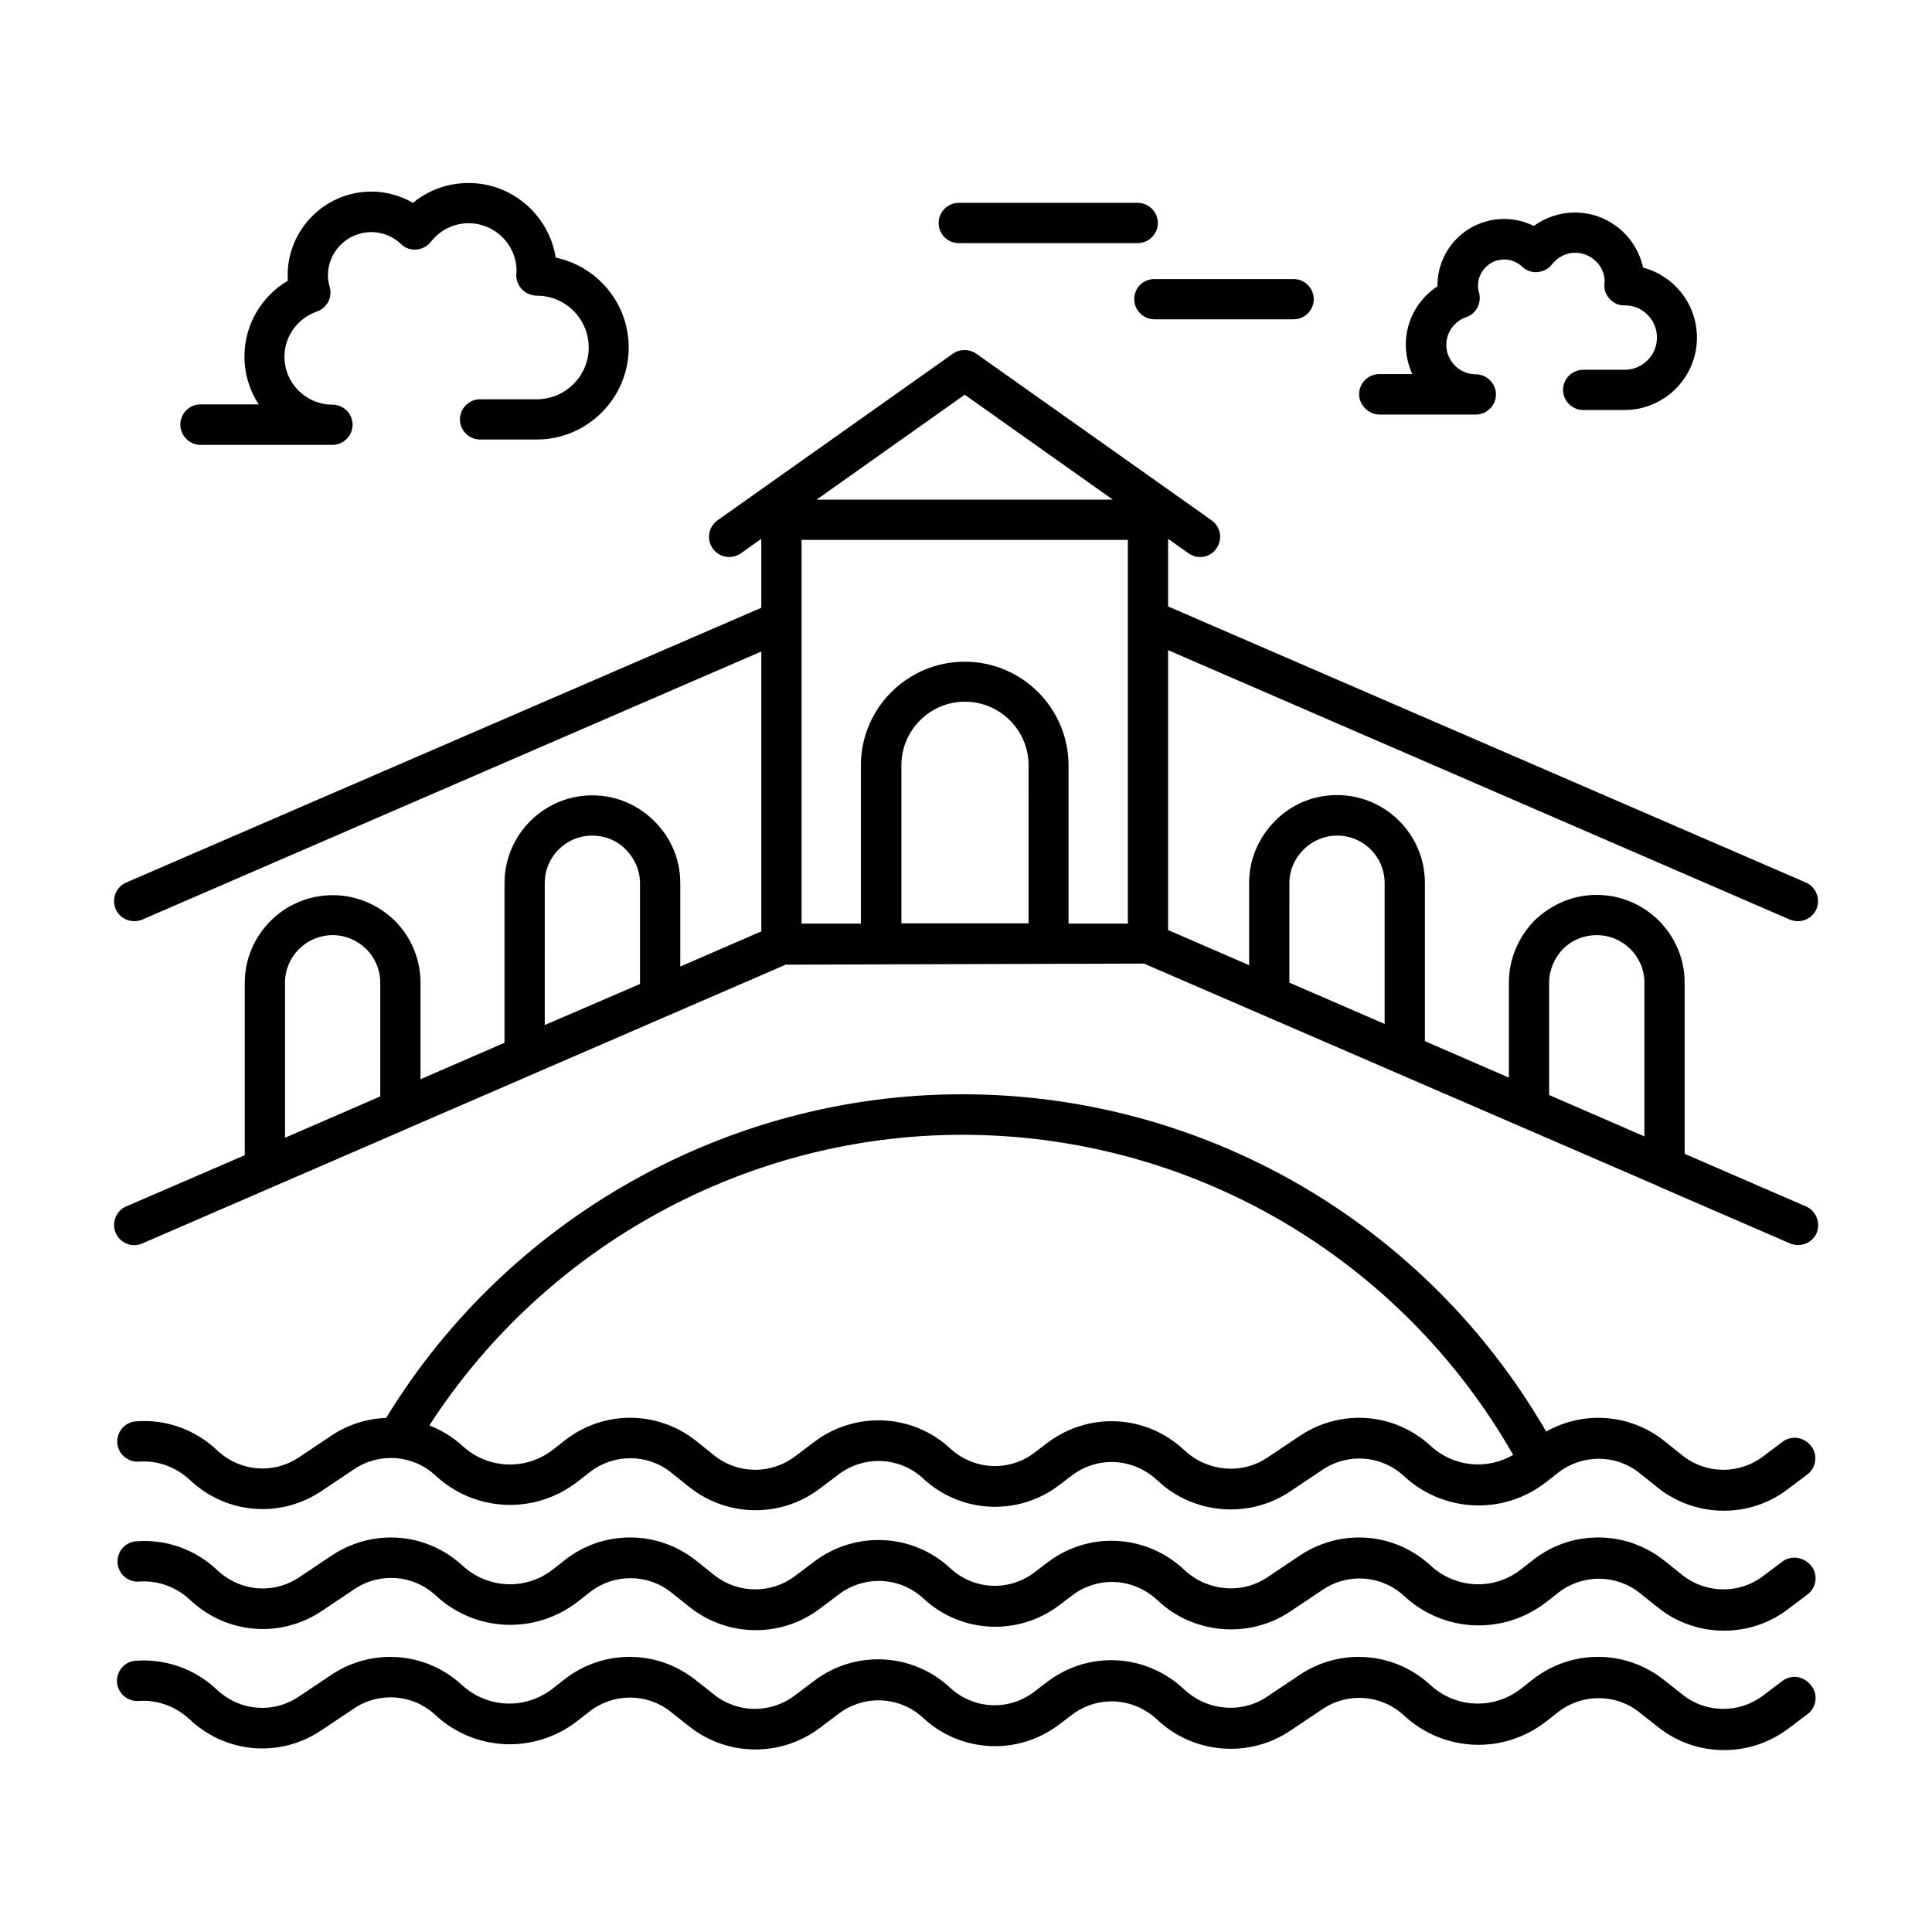
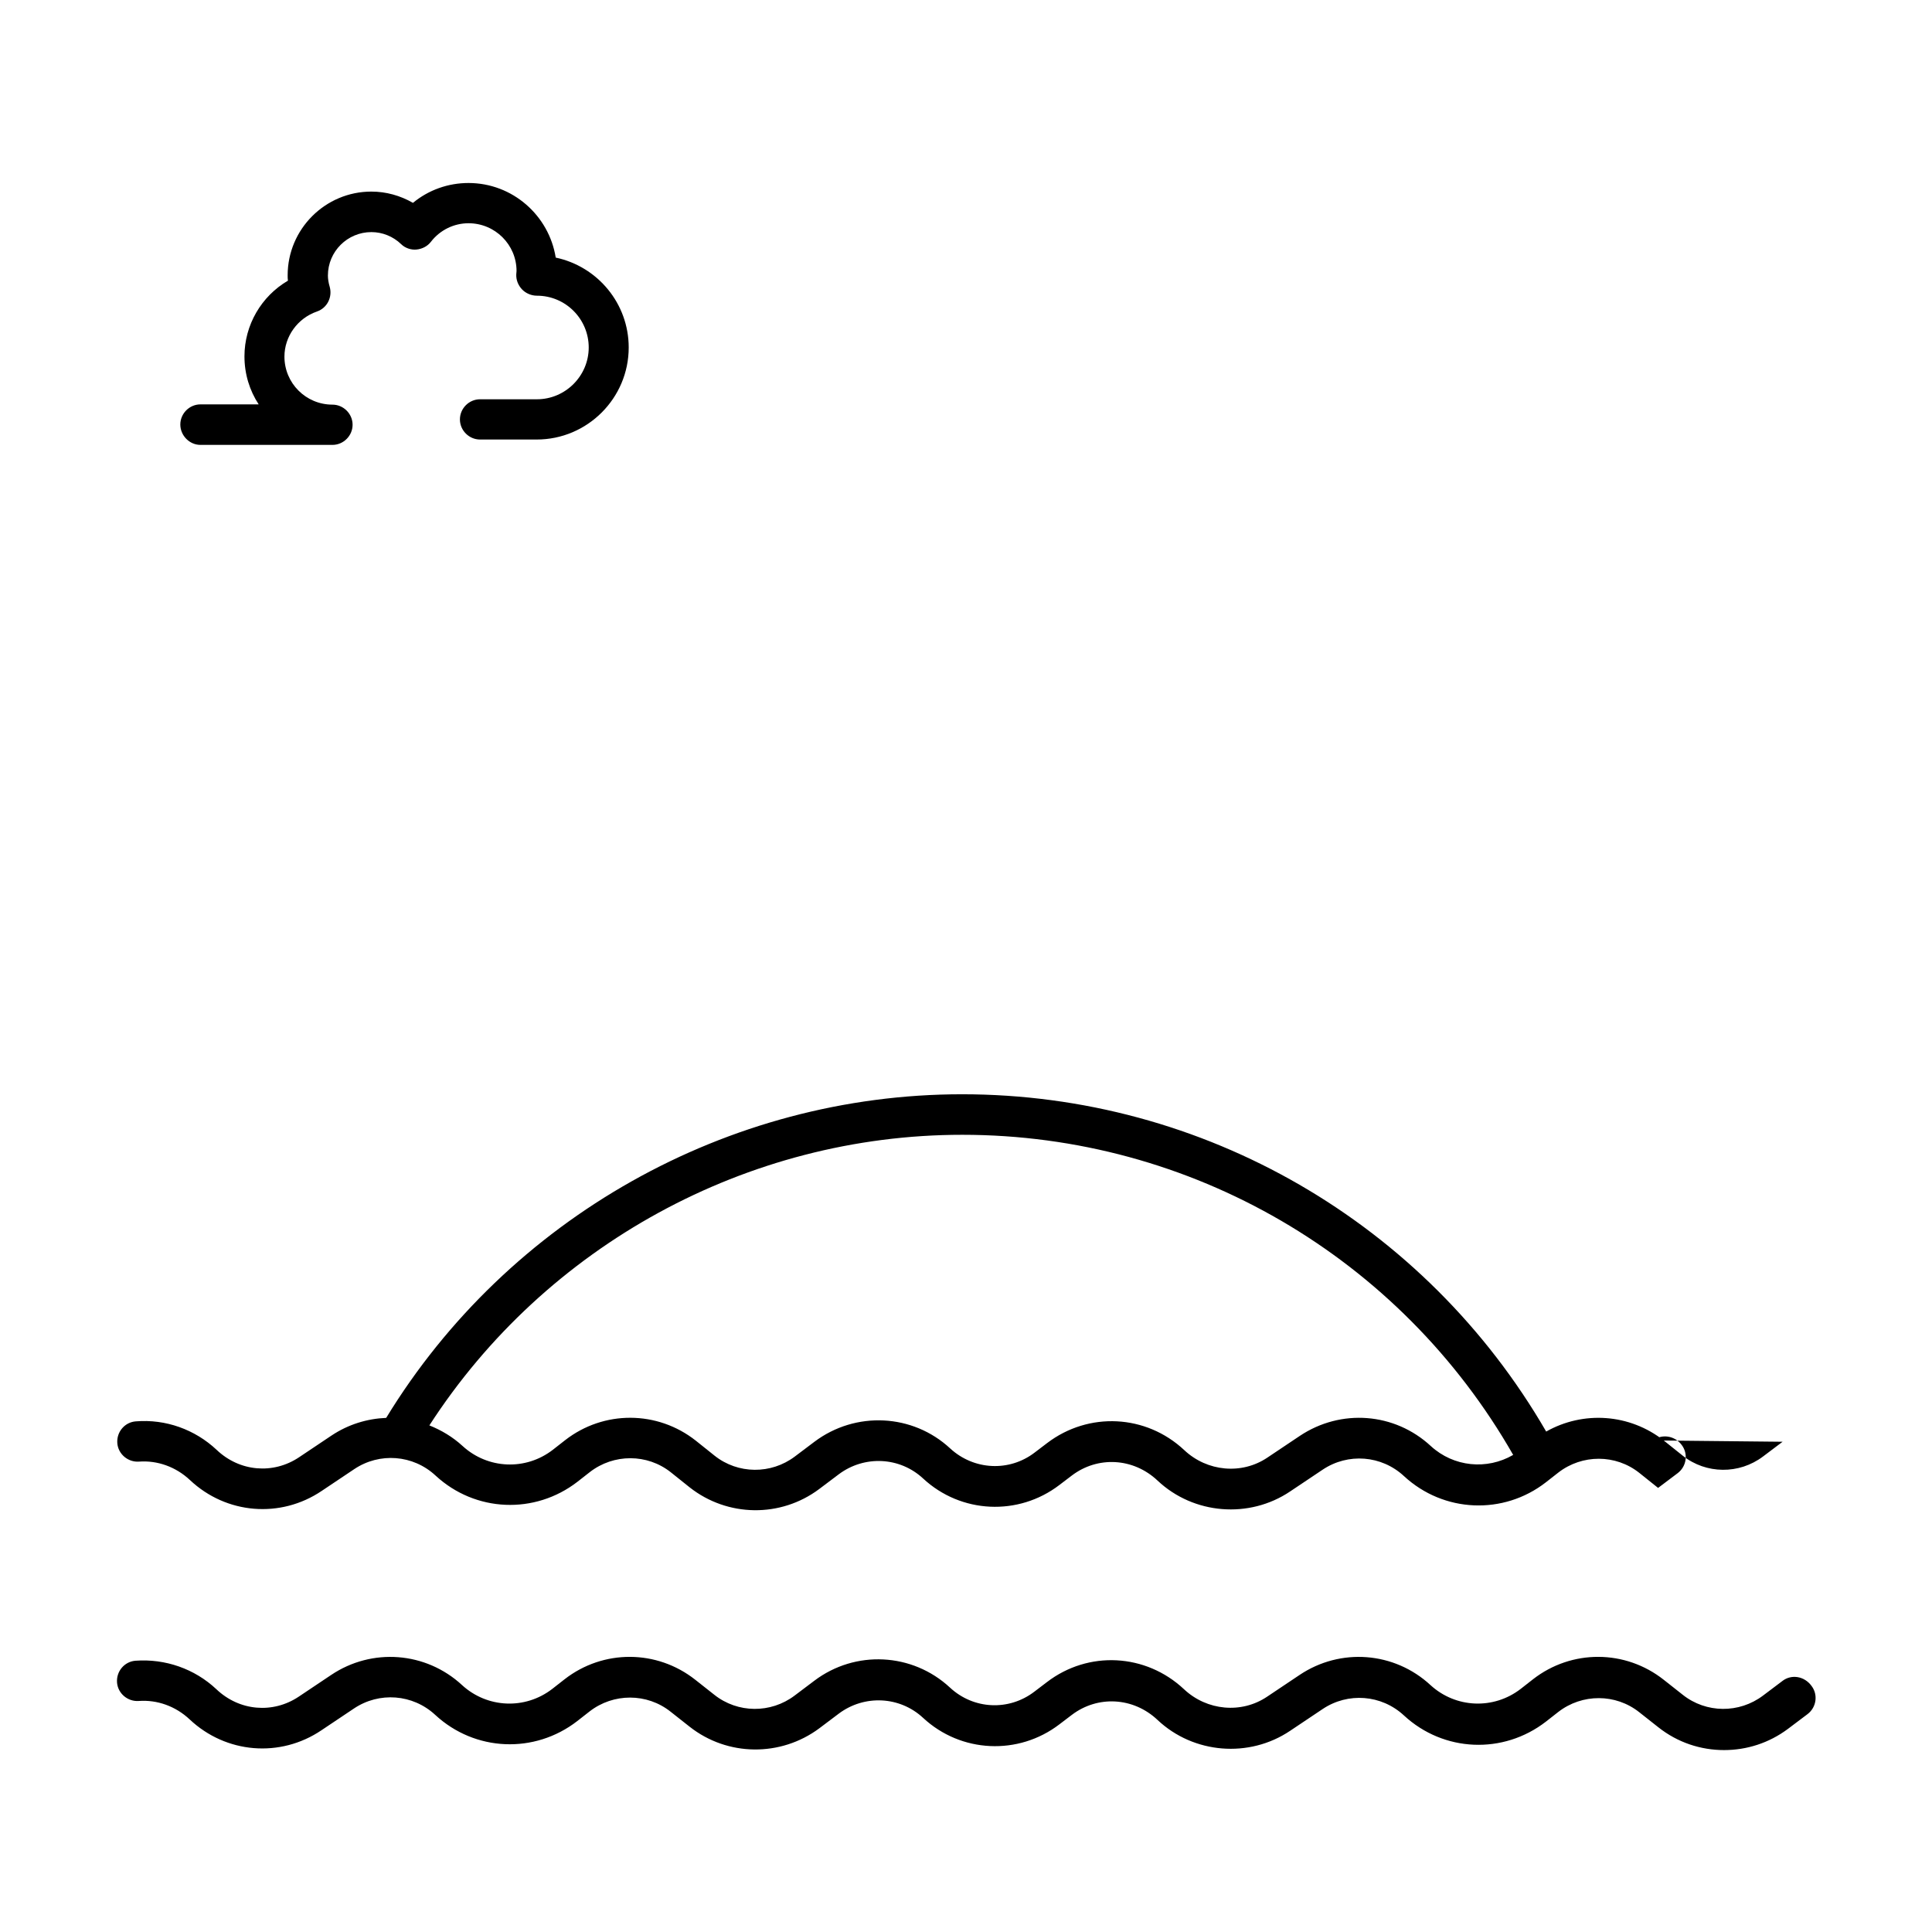
<svg xmlns="http://www.w3.org/2000/svg" width="1200pt" height="1200pt" viewBox="0 0 1200 1200">
  <g>
    <path d="m124.5 276.33h82c6.832 0 12.5-5.668 12.5-12.5s-5.668-12.5-12.5-12.5c-16.5 0-29.832-13.332-29.832-29.832 0-12.5 8.168-23.832 20.168-28 6.332-2.168 9.668-8.832 8-15.168-0.832-2.832-1.168-5.168-1.168-7.168 0-15 12.168-27 27-27 6.832 0 13.5 2.668 18.5 7.5 2.5 2.5 6.332 3.668 9.5 3.332 3.5-0.332 6.832-2 9-4.832 5.668-7.332 14.332-11.5 23.332-11.5 16.5 0 29.832 13.332 29.832 29.668 0 0.332-0.168 1.668-0.168 2-0.168 3.5 1.168 6.832 3.5 9.332 2.332 2.5 5.832 4 9.332 4 17.832 0 32.168 14.5 32.168 32.168s-14.5 32.168-32.168 32.168h-35.332c-6.832 0-12.5 5.668-12.5 12.5s5.668 12.5 12.5 12.5h35.168c31.5 0 57.168-25.668 57.168-57.168 0-27.332-19.332-50.332-45.332-55.832-4.168-26.168-26.832-46.332-54.168-46.332-12.668 0-24.832 4.332-34.5 12.332-7.832-4.5-16.668-7-25.832-7-28.668 0-52 23.332-52 52 0 1.168 0 2.168 0.168 3.332-16.5 9.668-27 27.5-27 47 0 11 3.168 21.168 8.832 29.832l-36.168 0.004c-6.832 0-12.5 5.668-12.5 12.5s5.668 12.664 12.5 12.664z" />
-     <path d="m857 257.5h59.668c6.832 0 12.5-5.668 12.5-12.5s-5.668-12.5-12.5-12.5c-10 0-18.332-8.168-18.332-18.332 0-7.668 5-14.668 12.332-17.168 6.332-2.168 9.668-8.832 8-15.168-0.5-1.668-0.668-3-0.668-4.332 0-9 7.332-16.332 16.332-16.332 4.168 0 8.168 1.668 11.168 4.5 2.5 2.5 6.168 3.668 9.5 3.332 3.5-0.332 6.832-2 9-4.832 3.5-4.5 8.668-7.168 14.332-7.168 10 0 18.332 8.168 18.332 17.668 0 0.332-0.168 1.668-0.168 2-0.168 3.5 1 6.668 3.5 9.168 2.5 2.668 5.668 4 9.668 3.832 10.832 0.168 19.5 9.168 19.5 20 0 11-9 20-20 20h-25.832c-6.832 0-12.5 5.668-12.5 12.5s5.668 12.5 12.5 12.5h25.668c24.832 0 45-20.168 45-45 0-20.832-14.168-38.332-33.5-43.5-4.168-19.5-21.5-34.168-42.332-34.168-9.332 0-18.168 3-25.5 8.332-5.668-2.832-12-4.332-18.5-4.332-22.832 0-41.332 18.5-41.332 41.332v0.5c-12 7.832-19.668 21.332-19.668 36.168 0 6.5 1.5 12.668 4 18.332h-20.5c-6.832 0-12.5 5.668-12.5 12.5 0 6.836 6 12.668 12.832 12.668z" />
-     <path d="m1107.2 895.5-12.168 9.168c-14.832 11.168-35.332 11-49.832-0.5l-11.668-9.332c-21.332-16.832-50.168-18.668-73.168-5.668-75-129.5-212.67-209.5-362.83-209.5-145.67 0-282 77-357.67 201-11.832 0.5-23.5 4-34 11l-20.168 13.5c-16 10.668-36.832 9-51.168-4.668-13.5-12.668-31.668-19.168-50.168-17.668-6.832 0.5-12 6.5-11.5 13.5 0.5 6.832 6.668 12 13.5 11.5 11.332-0.832 22.832 3.168 31.668 11.5 22.5 21.168 56.168 24 81.832 6.668l20.168-13.5c15.668-10.5 36.5-9 50.5 4 24.668 22.832 61.668 24.332 88.168 3.832l7.668-6c14.832-11.5 35.668-11.5 50.332 0.168l11.668 9.332c23.5 18.5 56.5 19 80.5 1l12.168-9.168c15.832-11.832 37.832-10.832 52.332 2.668 23.5 21.832 59.168 23.5 84.668 4l7.668-5.832c16-12.168 38.168-11.168 53.332 3.168 22.332 21 56.832 23.832 82.332 6.668l20.168-13.5c15.668-10.5 36.5-9 50.5 4 24.668 22.832 61.832 24.332 88.168 3.832l7.668-6c14.832-11.5 35.668-11.5 50.332 0.168l11.668 9.332c12 9.5 26.332 14.168 40.832 14.168 14 0 27.832-4.332 39.668-13.332l12.168-9.168c5.5-4.168 6.668-12 2.5-17.5-4.336-5.836-12.336-7.004-17.836-2.836zm-218.5 2.668c-22.5-20.832-55.832-23.332-81.332-6.332l-20.168 13.5c-15.832 10.668-37.332 8.832-51.668-4.668-23.668-22.168-59.332-24-85.168-4.332l-7.668 5.832c-15.832 12.168-37.832 11-52.5-2.5-23.332-21.668-58.832-23.332-84.332-4.168l-12.168 9.168c-14.832 11.168-35.332 11-49.832-0.5l-11.668-9.332c-23.832-18.832-57.168-19-81.168-0.332l-7.668 6c-16.832 13-40.332 12-56-2.332-6.168-5.668-13.168-9.832-20.668-12.832 72.168-111.67 197.33-180.5 331-180.5 142 0 272 76 342.17 198.83-16.328 9.496-36.996 7.496-51.16-5.504z" />
-     <path d="m1107.2 969.83-12.168 9.168c-14.832 11.168-35.332 10.832-49.832-0.5l-11.668-9.332c-23.832-18.832-57.332-19-81.168-0.332l-7.668 6c-16.832 13.168-40.332 12-56-2.332-22.5-20.832-55.832-23.332-81.332-6.332l-20.168 13.5c-15.832 10.668-37.332 8.832-51.668-4.668-23.668-22.168-59.332-24.168-85.168-4.332l-7.668 5.832c-15.832 12.168-37.832 11.168-52.5-2.5-23.332-21.668-58.832-23.332-84.332-4.168l-12.168 9.168c-14.832 11.168-35.332 10.832-49.832-0.5l-11.668-9.332c-23.832-18.832-57.332-19-81.168-0.332l-7.668 6c-16.832 13.168-40.332 12-56-2.332-22.5-20.832-55.832-23.332-81.332-6.332l-20.168 13.5c-16 10.668-36.832 9-51.168-4.668-13.5-12.668-31.668-19.168-50.168-17.668-6.832 0.5-12 6.5-11.5 13.5 0.5 6.832 6.668 12.168 13.5 11.5 11.332-0.832 22.832 3.168 31.668 11.5 22.5 21.168 56.168 24 81.832 6.668l20.168-13.5c15.668-10.5 36.5-9 50.5 4 24.668 22.832 61.668 24.332 88.168 3.832l7.668-6c14.832-11.5 35.5-11.5 50.332 0.168l11.668 9.332c23.5 18.5 56.5 19 80.5 1l12.168-9.168c15.832-11.832 37.832-10.832 52.332 2.668 23.5 21.832 59.168 23.5 84.668 4l7.668-5.832c16-12.168 38.168-11.168 53.332 3.168 22.332 21 56.832 23.832 82.332 6.668l20.168-13.5c15.668-10.5 36.5-9 50.5 4 24.668 22.832 61.668 24.332 88.168 3.832l7.668-6c14.832-11.5 35.5-11.5 50.332 0.168l11.668 9.332c12 9.5 26.332 14.168 40.832 14.168 14 0 27.832-4.332 39.668-13.332l12.168-9.168c5.5-4.168 6.668-12 2.5-17.5-4.164-5.512-12.496-7.176-17.996-3.012z" />
+     <path d="m1107.2 895.5-12.168 9.168c-14.832 11.168-35.332 11-49.832-0.5l-11.668-9.332c-21.332-16.832-50.168-18.668-73.168-5.668-75-129.5-212.67-209.5-362.83-209.5-145.67 0-282 77-357.67 201-11.832 0.5-23.5 4-34 11l-20.168 13.5c-16 10.668-36.832 9-51.168-4.668-13.5-12.668-31.668-19.168-50.168-17.668-6.832 0.5-12 6.5-11.5 13.5 0.5 6.832 6.668 12 13.5 11.5 11.332-0.832 22.832 3.168 31.668 11.5 22.5 21.168 56.168 24 81.832 6.668l20.168-13.5c15.668-10.5 36.5-9 50.5 4 24.668 22.832 61.668 24.332 88.168 3.832l7.668-6c14.832-11.5 35.668-11.5 50.332 0.168l11.668 9.332c23.5 18.5 56.5 19 80.5 1l12.168-9.168c15.832-11.832 37.832-10.832 52.332 2.668 23.5 21.832 59.168 23.5 84.668 4l7.668-5.832c16-12.168 38.168-11.168 53.332 3.168 22.332 21 56.832 23.832 82.332 6.668l20.168-13.5c15.668-10.5 36.5-9 50.5 4 24.668 22.832 61.832 24.332 88.168 3.832l7.668-6c14.832-11.5 35.668-11.5 50.332 0.168l11.668 9.332l12.168-9.168c5.5-4.168 6.668-12 2.5-17.5-4.336-5.836-12.336-7.004-17.836-2.836zm-218.5 2.668c-22.5-20.832-55.832-23.332-81.332-6.332l-20.168 13.5c-15.832 10.668-37.332 8.832-51.668-4.668-23.668-22.168-59.332-24-85.168-4.332l-7.668 5.832c-15.832 12.168-37.832 11-52.5-2.5-23.332-21.668-58.832-23.332-84.332-4.168l-12.168 9.168c-14.832 11.168-35.332 11-49.832-0.5l-11.668-9.332c-23.832-18.832-57.168-19-81.168-0.332l-7.668 6c-16.832 13-40.332 12-56-2.332-6.168-5.668-13.168-9.832-20.668-12.832 72.168-111.67 197.33-180.5 331-180.5 142 0 272 76 342.17 198.83-16.328 9.496-36.996 7.496-51.16-5.504z" />
    <path d="m1107.2 1044-12.168 9.168c-14.832 11.168-35.332 11-49.832-0.5l-11.832-9.332c-23.832-18.832-57.168-19-81.168-0.332l-7.668 6c-16.832 13-40.332 12-56-2.332-22.5-20.832-56-23.332-81.332-6.332l-20.168 13.5c-15.832 10.668-37.332 8.832-51.668-4.668-23.668-22.168-59.332-24.168-85.168-4.332l-7.668 5.832c-15.832 12.168-37.832 11.168-52.5-2.5-23.332-21.668-58.832-23.5-84.332-4.168l-12.168 9.168c-14.832 11.168-35.332 11-49.832-0.5l-11.832-9.332c-23.832-18.832-57.168-19-81.168-0.332l-7.668 6c-16.832 13-40.332 12-56-2.332-22.5-20.832-56-23.332-81.332-6.332l-20.168 13.5c-16 10.668-36.832 9-51.168-4.668-13.5-12.668-31.668-19-50.168-17.668-6.832 0.5-12 6.5-11.5 13.5 0.5 6.832 6.668 12 13.5 11.5 11.332-0.832 22.832 3.168 31.668 11.5 22.5 21.168 56.168 24 81.832 6.668l20.168-13.5c15.668-10.5 36.5-9 50.5 4 24.668 22.832 61.668 24.332 88.168 3.832l7.668-6c14.832-11.5 35.668-11.5 50.332 0.168l11.832 9.332c23.5 18.5 56.5 18.832 80.5 1l12.168-9.168c15.832-11.832 37.832-10.832 52.332 2.668 23.5 21.832 59.168 23.5 84.668 4l7.668-5.832c16-12.168 38.168-11.168 53.332 3.168 22.332 21 56.832 23.832 82.332 6.668l20.168-13.5c15.668-10.5 36.5-9 50.5 4 24.668 22.832 61.668 24.332 88.168 3.832l7.668-6c14.832-11.5 35.668-11.5 50.332 0.168l11.832 9.332c12 9.5 26.332 14.168 40.832 14.168 14 0 27.832-4.332 39.668-13.168l12.168-9.168c5.5-4.168 6.668-12 2.5-17.5-4.496-6.176-12.496-7.344-17.996-3.176z" />
-     <path d="m1121.7 749.33-75.336-32.664v-106.33c0-30-24.5-54.5-54.668-54.5-14.332 0-28 5.668-38.668 16-10.168 10.5-15.832 24.168-15.832 38.5v59l-52.168-22.668v-98.332c0-30-24.5-54.5-54.5-54.5-14.668 0-28.332 5.668-38.5 16-10.332 10.332-16.168 24-16.168 38.5v51.168l-50.332-21.832 0.004-173.84 386.17 167.34c1.668 0.668 3.332 1 5 1 4.832 0 9.5-2.832 11.5-7.5 2.668-6.332-0.168-13.668-6.5-16.5l-396.17-171.5v-42l12.668 9c2.168 1.5 4.668 2.332 7.168 2.332 4 0 7.832-1.832 10.168-5.332 4-5.668 2.668-13.5-3-17.5l-146.17-103.5c-4.332-3-10.168-3-14.5 0l-146.17 103.5c-5.668 4-7 11.832-3 17.5s11.832 7 17.5 3l12.668-9v42.832l-394.5 170.67c-6.332 2.668-9.168 10.168-6.5 16.5 2 4.668 6.668 7.5 11.5 7.5 1.668 0 3.332-0.332 5-1l384.5-166.5v173.83l-50.332 21.832v-51.832c0-14.5-5.668-28.168-16.168-38.5-10.332-10.332-24-16-38.5-16-30 0-54.5 24.5-54.5 54.5v99.168l-52.168 22.668v-59.832c0-14.5-5.668-28.332-16-38.668-10.5-10.168-24.168-15.832-38.5-15.832-30.168 0-54.668 24.5-54.668 54.5v107l-73.664 31.828c-6.332 2.668-9.168 10.168-6.5 16.5 2.832 6.332 10.168 9.332 16.5 6.5l165-71.5c0.168 0 0.168 0 0.332-0.168l234.33-101.5 222.5-0.668 318.5 137.83s0.168 0 0.168 0.168l82.668 35.832c1.668 0.668 3.332 1 5 1 4.832 0 9.5-2.832 11.5-7.5 2.5-6.496-0.332-13.828-6.664-16.496zm-159.5-139c0-7.832 3.168-15.168 8.5-20.832 5.668-5.668 13.168-8.668 21-8.668 16.332 0 29.668 13.168 29.668 29.5v95.5l-59.168-25.668zm-161.34-61.832c0-7.832 3.168-15.168 8.832-20.832 5.5-5.5 13-8.668 20.832-8.668 16.332 0 29.5 13.168 29.5 29.5v87.5l-59.168-25.668zm-100.33-163.67v188.83h-36.832v-98.168c0-35.5-28.832-64.5-64.5-64.5-35.5 0-64.5 28.832-64.5 64.5v98.168h-36.832l-0.004-188.16v-50.168h202.67zm-61.832 188.67h-78.832v-98.168c0-21.668 17.668-39.5 39.5-39.5 21.668 0 39.5 17.668 39.5 39.5l-0.004 98.168zm-39.5-328.33 92 65.168-184-0.004zm-260.84 303.33c0-16.332 13.168-29.5 29.5-29.5 7.832 0 15.332 3 20.832 8.668 5.668 5.668 8.832 13.168 8.832 20.832v62.668l-59.164 25.5zm-161.33 61.832c0-16.332 13.332-29.5 29.668-29.5 7.832 0 15.168 3.168 20.832 8.668 5.5 5.5 8.668 13 8.668 20.832v70.668l-59.168 25.668z" />
-     <path d="m595.5 151h111.17c6.832 0 12.5-5.668 12.5-12.5s-5.668-12.5-12.5-12.5h-111.17c-6.832 0-12.5 5.668-12.5 12.5 0 7 5.668 12.5 12.5 12.5z" />
-     <path d="m704.5 185.83c0 6.832 5.668 12.5 12.5 12.5h86.5c6.832 0 12.5-5.668 12.5-12.5s-5.668-12.5-12.5-12.5h-86.5c-7 0-12.5 5.5-12.5 12.5z" />
  </g>
</svg>